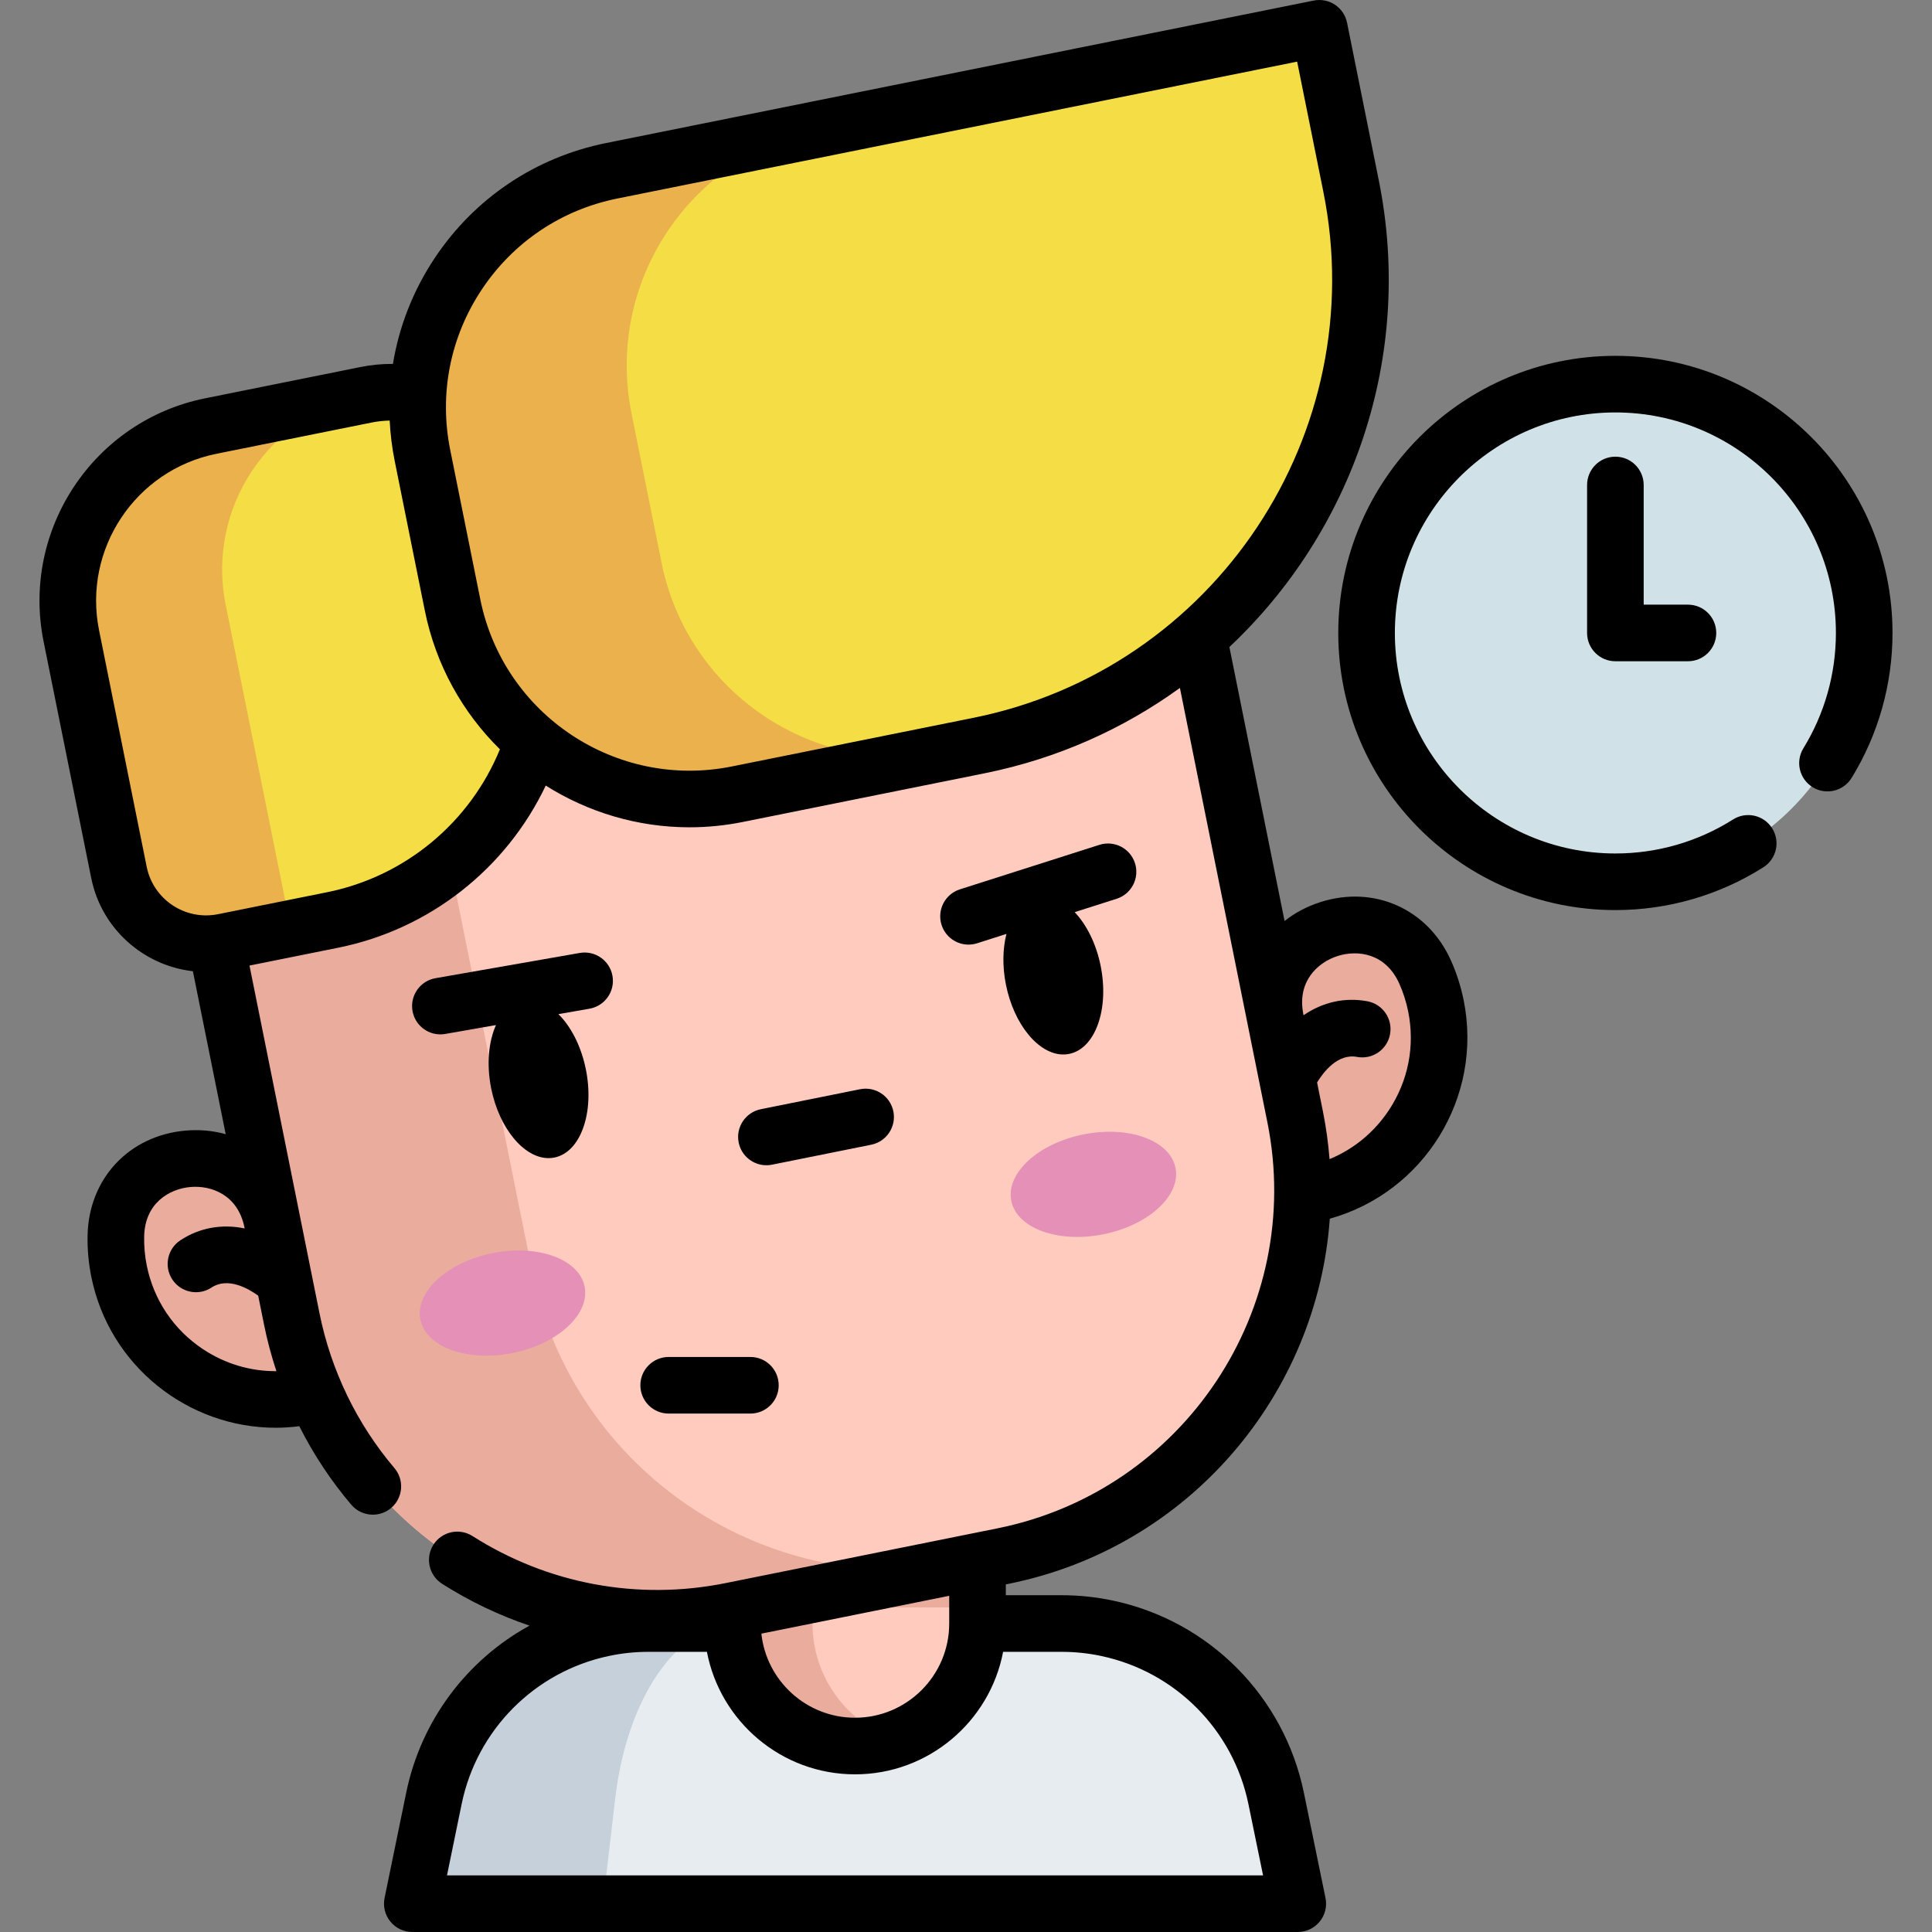
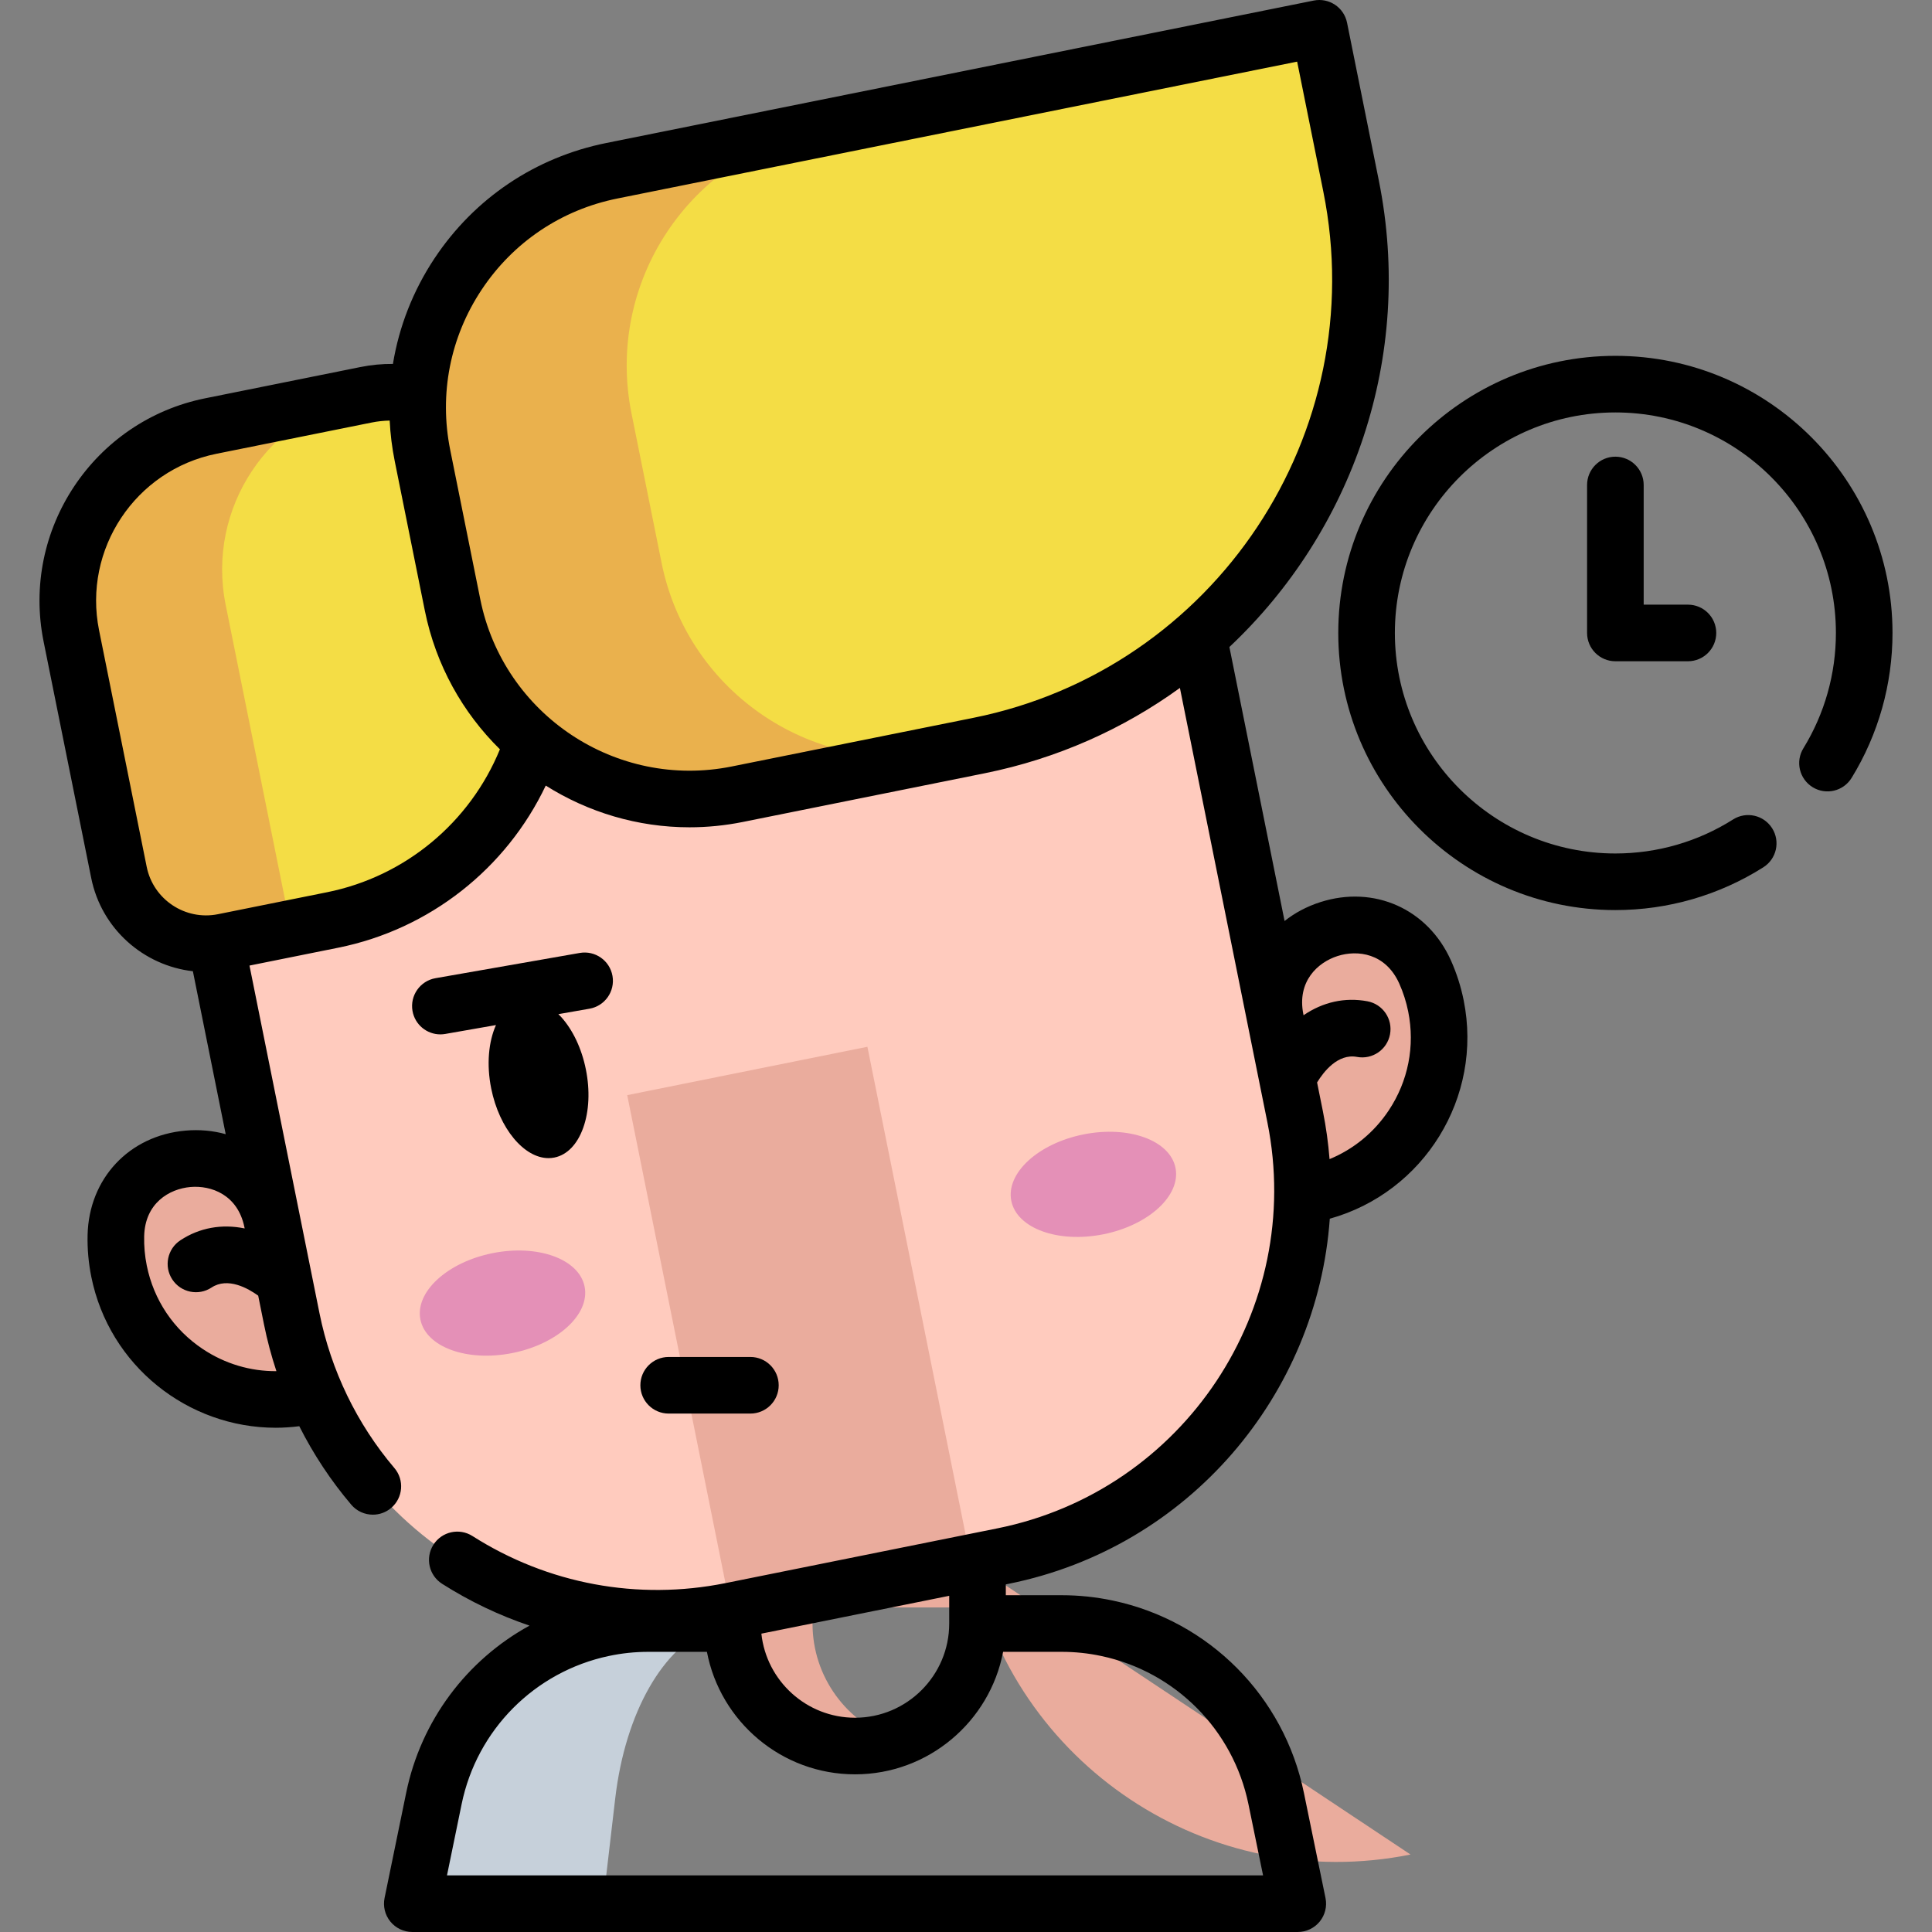
<svg xmlns="http://www.w3.org/2000/svg" id="Capa_1" enable-background="new 0 0 512 512" height="512" viewBox="0 0 512 512" width="512">
  <rect x="0" y="0" width="512" height="512" fill="#808080" stroke="none" />
  <g>
    <g>
      <g>
-         <path d="m343.925 504.497h-234.657l5.724-27.879c4.708-22.956 22.594-40.402 44.788-45.101 3.898-.83 7.932-1.26 12.054-1.26h109.524c4.112 0 8.147.43 12.044 1.26 22.194 4.699 40.09 22.145 44.798 45.101z" fill="#e7ecf1" />
        <path d="m195.407 430.25c-2.347 0-4.646.431-6.868 1.264-12.635 4.703-22.817 22.146-25.499 45.098l-3.257 27.884h-50.519l5.719-27.884c4.713-22.951 22.597-40.394 44.791-45.098 3.899-.833 7.931-1.264 12.05-1.264z" fill="#c6d0da" />
-         <path d="m259.057 376.042v54.215c0 17.925-14.535 32.46-32.46 32.46-17.935 0-32.47-14.535-32.47-32.46v-54.215z" fill="#ffcbbe" />
        <path d="m237.198 460.947c-3.321 1.143-6.887 1.768-10.599 1.768-17.935 0-32.47-14.535-32.47-32.46v-54.215h21.197v54.215c0 14.223 9.143 26.306 21.872 30.692z" fill="#eaac9d" />
        <path d="m194.126 376.042h64.931v49.946h-64.931z" fill="#eaac9d" />
        <g>
          <path d="m81.458 370.035c-22.946 4.62-45.293-10.236-49.913-33.182-.636-3.158-.903-6.305-.831-9.395.584-24.956 36.509-28.116 41.437-3.644l265.903-53.539c-4.927-24.471 29.422-35.461 39.618-12.676 1.263 2.822 2.234 5.827 2.87 8.985 4.62 22.946-10.236 45.293-33.182 49.913" fill="#eaac9d" />
          <path d="m265.836 412.378-72.099 14.517c-53.517 10.776-105.637-23.873-116.413-77.391l-27.518-136.666 265.903-53.539 27.518 136.666c10.776 53.517-23.873 105.637-77.391 116.413z" fill="#ffcbbe" />
-           <path d="m257.39 414.078-63.653 12.817c-53.512 10.775-105.638-23.879-116.413-77.391l-27.519-136.672 63.653-12.817 27.519 136.672c10.775 53.512 62.892 88.168 116.413 77.391z" fill="#eaac9d" />
+           <path d="m257.39 414.078-63.653 12.817l-27.519-136.672 63.653-12.817 27.519 136.672c10.775 53.512 62.892 88.168 116.413 77.391z" fill="#eaac9d" />
          <g fill="#e490b7">
            <ellipse cx="289.978" cy="313.855" rx="22.2" ry="13.499" transform="matrix(.98 -.197 .197 .98 -56.246 63.413)" />
            <ellipse cx="133.347" cy="345.392" rx="22.2" ry="13.499" transform="matrix(.98 -.197 .197 .98 -65.553 33.117)" />
          </g>
          <path d="m97.014 104.621-41.146 8.285c-25.563 5.147-42.113 30.042-36.966 55.605l12.621 62.682c2.566 12.744 14.978 20.996 27.722 18.429l28.927-5.824c38.103-7.672 62.773-44.78 55.101-82.884l-5.937-29.487c-3.732-18.537-21.785-30.539-40.322-26.806z" fill="#f4dd45" />
          <path d="m96.764 104.665c-25.559 5.146-42.109 30.042-36.961 55.61l17.267 85.755-17.824 3.589c-12.744 2.566-25.156-5.685-27.722-18.429l-12.62-62.679c-5.148-25.569 11.402-50.464 36.961-55.61z" fill="#eab14d" />
          <path d="m259.471 197.578-64.073 12.901c-34.69 6.985-68.475-15.475-75.46-50.165l-7.973-39.599c-6.985-34.69 15.475-68.475 50.165-75.46l187.507-37.755 8.415 41.791c13.725 68.17-30.41 134.561-98.581 148.287z" fill="#f4dd45" />
          <path d="m250.784 199.323-55.389 11.153c-34.695 6.986-68.472-15.469-75.457-50.164l-7.973-39.598c-6.986-34.695 15.469-68.472 50.164-75.457l55.389-11.153c-34.695 6.986-57.149 40.763-50.164 75.457l7.973 39.598c6.985 34.695 40.762 57.15 75.457 50.164z" fill="#eab14d" />
        </g>
      </g>
-       <circle cx="428.098" cy="167.739" fill="#d0e2e7" r="65.937" />
    </g>
    <g>
      <path d="m384.512 254.535c-6.116-13.668-20.351-20.03-34.612-15.463-3.584 1.147-6.766 2.855-9.475 5.002l-14.622-72.609c32.523-30.575 49.035-76.766 39.595-123.654l-8.415-41.79c-.817-4.06-4.771-6.687-8.833-5.872l-187.506 37.754c-18.742 3.774-34.893 14.62-45.476 30.54-5.713 8.594-9.415 18.114-11.038 28.001-2.867-.022-5.74.249-8.597.824l-41.149 8.285c-29.573 5.955-48.789 34.86-42.835 64.434l12.622 62.689c2.724 13.529 13.916 23.23 26.945 24.711l8.696 43.185c-3.326-.929-6.919-1.272-10.667-.944-14.918 1.311-25.582 12.683-25.933 27.653-.086 3.686.242 7.404.977 11.051 4.763 23.655 25.628 40.04 48.885 40.04 2.063 0 4.148-.145 6.24-.409 3.756 7.442 8.37 14.44 13.777 20.802 1.483 1.746 3.594 2.643 5.719 2.643 1.717 0 3.442-.586 4.854-1.785 3.156-2.683 3.54-7.415.857-10.572-9.938-11.694-16.804-25.879-19.852-41.024l-18.552-92.137 23.534-4.739c24.215-4.875 44.525-20.969 54.977-42.959 11.203 7.059 24.357 11.053 38.096 11.053 4.667 0 9.404-.46 14.15-1.416l64.073-12.901c19.284-3.883 36.76-11.77 51.741-22.618l17.992 89.344c.006.033.011.065.017.098h.002l5.175 25.697c9.937 49.374-22.15 97.634-71.528 107.577l-72.089 14.52c-23.241 4.674-47.052.244-67.044-12.475-3.496-2.223-8.13-1.194-10.354 2.302-2.224 3.495-1.192 8.13 2.302 10.354 7.333 4.665 15.109 8.362 23.163 11.083-16.595 9.093-28.754 25.131-32.681 44.296l-5.729 27.884c-.453 2.207.109 4.502 1.534 6.249s3.559 2.76 5.812 2.76h234.664c2.254 0 4.388-1.014 5.812-2.76 1.424-1.747 1.987-4.041 1.534-6.249l-5.728-27.884c-5.246-25.546-25.105-45.536-50.579-50.923-4.439-.949-9.019-1.43-13.609-1.43h-14.803v-2.87l.754-.152c47.886-9.644 81.797-50.241 85.102-96.757 24.914-6.943 40.667-32.123 35.481-57.876-.734-3.643-1.871-7.198-3.376-10.563zm-330.736 103c-7.759-5.158-13.045-13.029-14.884-22.163-.516-2.559-.746-5.163-.686-7.739.207-8.864 6.729-12.576 12.25-13.062 5.492-.481 12.523 2.014 14.31 10.615l.073.362c-6.083-1.246-11.976-.19-17.034 3.139-3.46 2.277-4.418 6.929-2.141 10.388s6.929 4.419 10.389 2.141c4.316-2.843 9.695.211 12.373 2.147l1.535 7.625c.845 4.2 1.951 8.335 3.29 12.386-6.879.049-13.618-1.944-19.475-5.839zm32.912-121.086-28.923 5.824c-8.662 1.745-17.144-3.887-18.89-12.557l-12.622-62.689c-4.322-21.466 9.625-42.446 31.091-46.768l41.149-8.285c1.588-.32 3.182-.488 4.775-.52.177 3.577.619 7.166 1.339 10.742l7.973 39.599c2.922 14.509 10.075 27.102 19.903 36.778-7.927 19.381-25.093 33.708-45.795 37.876zm171.296-46.223-64.073 12.901c-30.584 6.155-60.469-13.712-66.627-44.293l-7.973-39.599c-2.983-14.814-.019-29.903 8.348-42.487 8.365-12.584 21.131-21.157 35.945-24.14l180.154-36.274 6.935 34.438c12.888 64.007-28.701 126.566-92.709 139.454zm33.859 248.631c19.65 4.155 34.961 19.569 39.006 39.268l3.877 18.875h-216.27l3.879-18.879c4.036-19.696 19.343-35.109 39.012-39.268 3.41-.729 6.937-1.099 10.481-1.099h15.513c3.521 18.461 19.776 32.463 39.247 32.463s35.726-14.001 39.247-32.463h15.519c3.539 0 7.062.37 10.489 1.103zm-40.292-8.603c0 13.765-11.198 24.963-24.963 24.963-12.86 0-23.477-9.775-24.817-22.285l49.78-10.027zm116.486-135.995c-3.893 5.856-9.333 10.301-15.693 12.92-.332-4.211-.913-8.447-1.767-12.689l-1.536-7.627c1.718-2.822 5.494-7.719 10.58-6.769 4.075.761 7.989-1.923 8.75-5.995.762-4.072-1.923-7.989-5.994-8.75-5.957-1.112-11.797.196-16.923 3.7l-.06-.3c-1.721-8.662 3.809-13.704 9.077-15.39 5.278-1.689 12.728-.79 16.35 7.303 1.053 2.354 1.849 4.845 2.364 7.402 1.838 9.133.01 18.436-5.148 26.195z" />
-       <path d="m203.101 308.804c.49 0 .989-.048 1.488-.149l26.29-5.293c4.061-.818 6.689-4.772 5.872-8.833-.817-4.06-4.77-6.689-8.833-5.872l-26.29 5.293c-4.061.818-6.689 4.772-5.872 8.833.717 3.561 3.847 6.021 7.345 6.021z" />
      <path d="m162.317 258.637c-.714-4.079-4.594-6.81-8.681-6.095l-38.224 6.689c-4.08.714-6.809 4.601-6.095 8.681.638 3.643 3.804 6.208 7.379 6.208.429 0 .864-.037 1.302-.114l13.439-2.352c-1.957 4.373-2.546 10.431-1.263 16.807 2.141 10.63 8.733 18.455 15.188 18.454.518 0 1.036-.05 1.55-.154 3.363-.677 6.082-3.487 7.656-7.914 1.566-4.404 1.812-9.887.694-15.439-1.117-5.552-3.467-10.512-6.615-13.967-.223-.244-.452-.457-.678-.681l8.252-1.444c4.081-.713 6.81-4.599 6.096-8.679z" />
-       <path d="m300.782 228.757c-1.259-3.946-5.479-6.124-9.425-4.866l-36.97 11.793c-3.946 1.259-6.125 5.479-4.866 9.425 1.018 3.188 3.967 5.223 7.144 5.223.755 0 1.523-.115 2.281-.356l7.773-2.479c-.992 3.903-1.115 8.605-.129 13.499 2.141 10.63 8.732 18.455 15.187 18.454.518 0 1.036-.05 1.55-.154 3.363-.677 6.083-3.487 7.657-7.914 1.566-4.404 1.812-9.887.694-15.439-1.185-5.887-3.739-10.902-6.876-14.215l11.113-3.545c3.947-1.26 6.126-5.479 4.867-9.426z" />
      <path d="m169.704 367.11c0 4.142 3.357 7.5 7.5 7.5h21.66c4.143 0 7.5-3.358 7.5-7.5s-3.357-7.5-7.5-7.5h-21.66c-4.142 0-7.5 3.358-7.5 7.5z" />
      <path d="m428.094 94.301c-40.495 0-73.439 32.945-73.439 73.44s32.944 73.44 73.439 73.44c13.93 0 27.489-3.922 39.212-11.343 3.5-2.215 4.541-6.849 2.325-10.349-2.216-3.499-6.848-4.541-10.349-2.325-9.318 5.899-20.103 9.017-31.188 9.017-32.224 0-58.439-26.216-58.439-58.44s26.216-58.44 58.439-58.44c32.225 0 58.44 26.216 58.44 58.44 0 10.819-2.98 21.387-8.62 30.562-2.169 3.529-1.066 8.148 2.463 10.317 3.528 2.169 8.147 1.067 10.316-2.462 7.092-11.539 10.841-24.823 10.841-38.417 0-40.495-32.945-73.44-73.44-73.44z" />
      <path d="m428.093 121.025c-4.143 0-7.5 3.358-7.5 7.5v39.214c0 4.142 3.357 7.5 7.5 7.5h19.231c4.143 0 7.5-3.358 7.5-7.5s-3.357-7.5-7.5-7.5h-11.731v-31.714c0-4.142-3.358-7.5-7.5-7.5z" />
    </g>
  </g>
</svg>